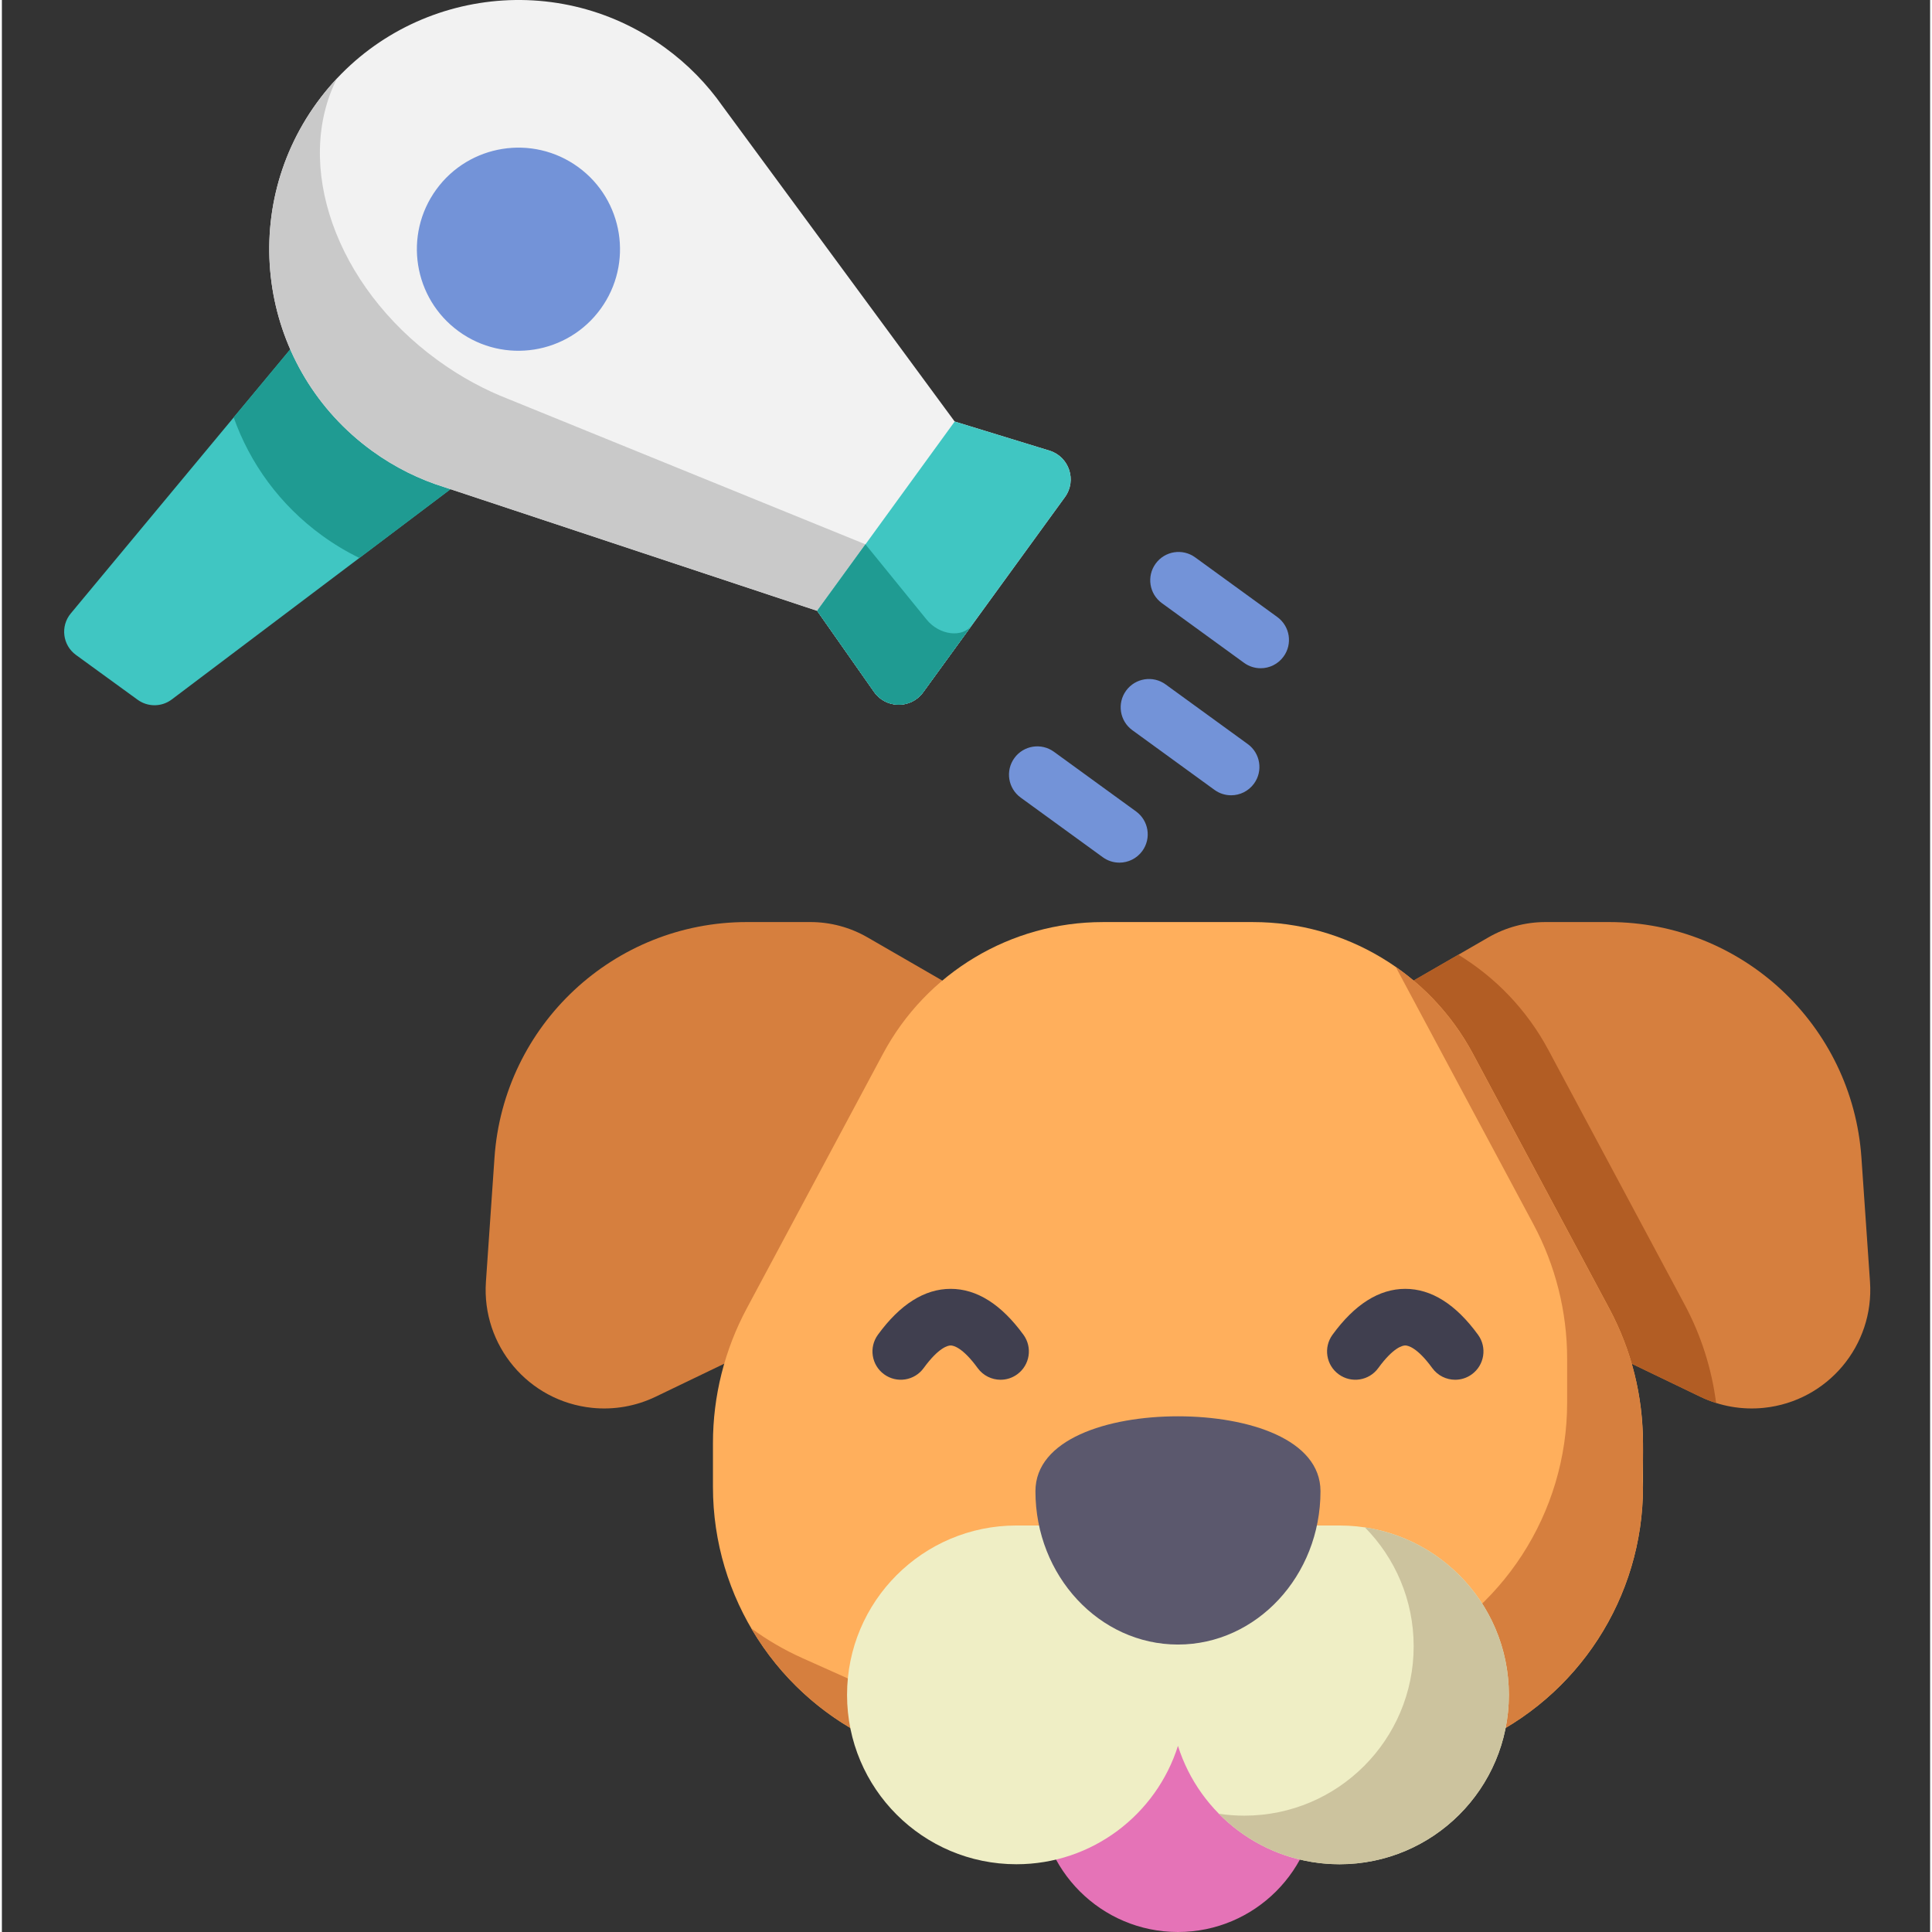
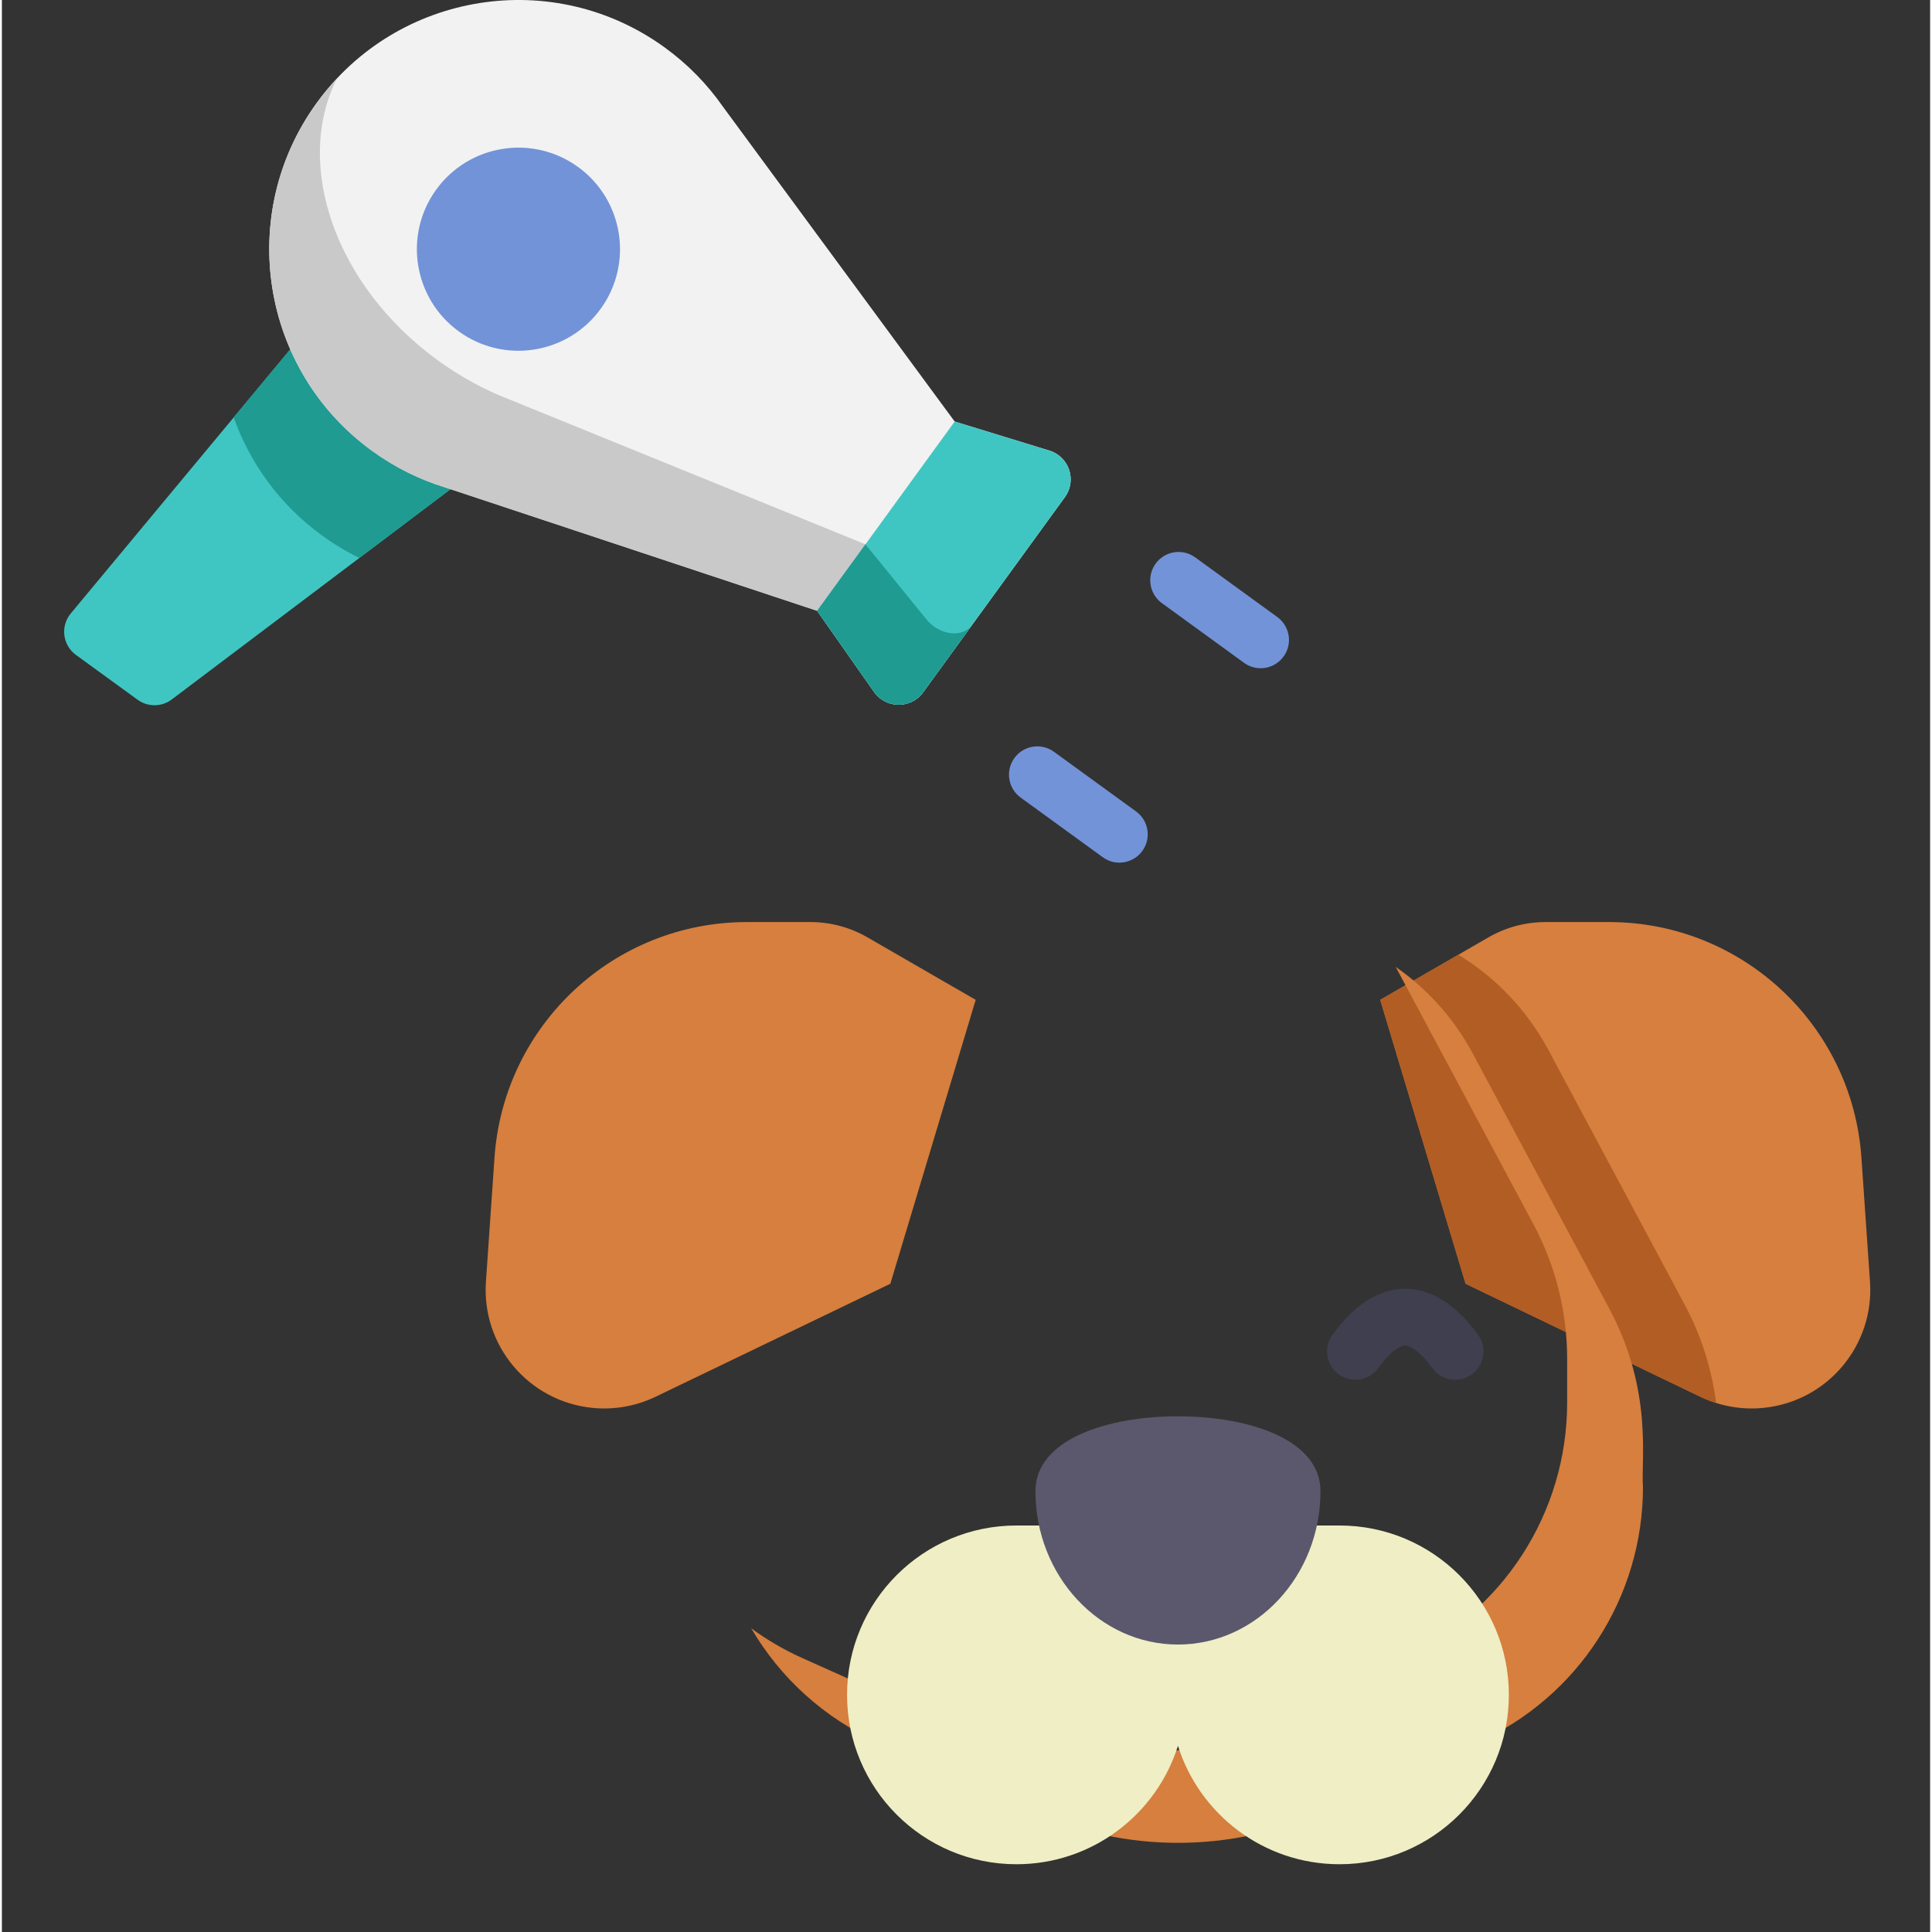
<svg xmlns="http://www.w3.org/2000/svg" height="511pt" viewBox="-16 0 511 512" width="511pt">
  <rect x="-16" y="0" width="511" height="512" fill="#333333" stroke="none" />
  <path d="m242.07 264.969-28.672-16.555c-4.602-2.66-9.824-4.059-15.137-4.059h-16.828c-35.234 0-64.457 27.273-66.887 62.426l-2.27 32.891c-1.168 16.895 11.262 31.672 28.102 33.418 5.789.602 11.625-.418 16.867-2.941l62.207-29.941zm0 0" fill="#d67f3e" />
  <path d="m349.273 264.969 28.672-16.555c4.605-2.66 9.824-4.059 15.141-4.059h16.824c35.238 0 64.457 27.273 66.887 62.426l2.273 32.891c1.164 16.895-11.262 31.672-28.105 33.418-5.785.602-11.625-.418-16.867-2.941l-62.203-29.941zm0 0" fill="#d67f3e" />
  <path d="m434.098 370.148c1.359.652 2.762 1.203 4.188 1.652-1.168-9.086-3.973-17.914-8.32-26.035l-36.133-67.523c-5.664-10.582-13.973-19.203-23.859-25.227l-20.699 11.949 22.621 75.238zm0 0" fill="#b25d24" />
-   <path d="m333.863 480.215 41.156-18.422c26.703-11.953 43.891-38.477 43.891-67.73v-11.621c0-12.449-3.074-24.703-8.945-35.676l-36.133-67.523c-11.492-21.477-33.875-34.883-58.234-34.883h-39.852c-24.359 0-46.742 13.406-58.234 34.883l-36.129 67.523c-5.875 10.973-8.945 23.227-8.945 35.676v11.621c0 29.254 17.188 55.777 43.887 67.73l41.156 18.422c24.301 10.875 52.086 10.875 76.383 0zm0 0" fill="#ffaf5c" />
  <path d="m409.965 346.766-36.133-67.523c-5.004-9.352-12.074-17.172-20.469-23.023.125.227.246.453.371.684l36.129 67.52c5.875 10.977 8.945 23.23 8.945 35.676v11.625c0 29.254-17.184 55.777-43.887 67.727l-41.156 18.422c-24.301 10.879-52.086 10.879-76.383 0l-41.156-18.422c-4.887-2.184-9.453-4.859-13.656-7.949 7.664 13.109 19.316 23.828 33.754 30.293l41.156 18.418c24.301 10.879 52.086 10.879 76.383 0l41.156-18.418c26.703-11.953 43.887-38.477 43.887-67.73-.586-6.977 2.766-25.414-8.941-47.297zm0 0" fill="#d67f3e" />
-   <path d="m332.461 475.211c0 20.316-16.473 36.789-36.789 36.789s-36.789-16.473-36.789-36.789c0-20.316 16.473-36.789 36.789-36.789s36.789 16.473 36.789 36.789zm0 0" fill="#e573b7" />
  <path d="m252.859 404.273h85.625c24.789 0 44.883 20.098 44.883 44.887 0 24.789-20.094 44.883-44.883 44.883-20.078 0-37.078-13.184-42.812-31.371-5.734 18.188-22.734 31.371-42.812 31.371-24.789 0-44.883-20.094-44.883-44.883 0-24.789 20.094-44.887 44.883-44.887zm0 0" fill="#efeec5" />
-   <path d="m345.223 404.777c7.984 8.102 12.914 19.227 12.914 31.504 0 24.789-20.094 44.887-44.883 44.887-2.289 0-4.539-.172-6.738-.504 8.141 8.258 19.457 13.379 31.969 13.379 24.789 0 44.883-20.094 44.883-44.883.004-22.5-16.551-41.133-38.145-44.383zm0 0" fill="#ccc39e" />
  <path d="m295.672 375.336c-18.797 0-37.77 6.141-37.77 19.852 0 22.402 16.945 40.633 37.77 40.633 20.828 0 37.77-18.23 37.77-40.633 0-13.711-18.969-19.852-37.77-19.852zm0 0" fill="#5b586d" />
-   <path d="m248.668 365.648c-2.316 0-4.602-1.07-6.07-3.09-4.051-5.566-6.504-5.996-7.16-5.996s-3.109.43-7.16 5.996c-2.438 3.352-7.129 4.09-10.48 1.648-3.348-2.438-4.086-7.125-1.648-10.477 5.879-8.074 12.367-12.172 19.289-12.172s13.41 4.098 19.289 12.172c2.438 3.352 1.699 8.039-1.652 10.477-1.332.973-2.879 1.441-4.406 1.441zm0 0" fill="#403f4f" />
  <path d="m369.141 365.648c-2.32 0-4.605-1.07-6.07-3.09-4.051-5.566-6.508-5.996-7.16-5.996-.656 0-3.109.43-7.16 5.996-2.441 3.352-7.133 4.09-10.48 1.648-3.348-2.438-4.086-7.125-1.648-10.477 5.879-8.074 12.367-12.172 19.289-12.172s13.41 4.098 19.285 12.172c2.441 3.352 1.699 8.039-1.648 10.477-1.332.973-2.875 1.441-4.406 1.441zm0 0" fill="#403f4f" />
-   <path d="m3.633 173.57 16.348 11.879c2.703 1.961 6.371 1.93 9.035-.082l85.762-64.688-48.453-35.203-64.07 77.094c-2.805 3.375-2.172 8.418 1.379 11zm0 0" fill="#40c6c2" />
+   <path d="m3.633 173.57 16.348 11.879c2.703 1.961 6.371 1.93 9.035-.082l85.762-64.688-48.453-35.203-64.07 77.094c-2.805 3.375-2.172 8.418 1.379 11m0 0" fill="#40c6c2" />
  <path d="m66.324 85.477-20.895 25.145c4.305 12.137 12.199 23.148 23.406 31.289 3.176 2.309 6.488 4.289 9.898 5.953l36.043-27.184zm0 0" fill="#1f9b92" />
  <path d="m159.707 12.617c6.07 4.41 11.172 9.664 15.254 15.484 40.938 55.621 41.082 55.816 61.539 83.609l25.102 7.703c5.238 1.609 7.34 7.895 4.117 12.328l-37.582 51.73c-3.223 4.434-9.852 4.383-12.996-.105l-15.086-21.496c-32.754-10.863-32.988-10.941-98.535-32.688-6.797-2.086-13.367-5.312-19.441-9.723-29.504-21.438-36.043-62.73-14.605-92.234 21.434-29.504 62.73-36.047 92.234-14.609zm0 0" fill="#f2f2f2" />
  <path d="m229.066 164.199-16.207-19.949c-31.375-12.766-31.598-12.855-94.387-38.402-6.488-2.504-12.898-5.957-18.969-10.371-27.219-19.773-38.211-51.875-26.703-74.699-1.887 2.012-3.668 4.16-5.332 6.449-21.434 29.504-14.895 70.797 14.609 92.234 6.07 4.41 12.645 7.637 19.441 9.723 65.547 21.742 65.781 21.82 98.535 32.688l15.082 21.496c3.148 4.484 9.777 4.539 13 .105l12.926-17.797c-2.496 3.438-8.613 2.684-11.996-1.477zm0 0" fill="#c9c9c9" />
  <path d="m136.715 44.266c-12.027-8.734-28.859-6.07-37.598 5.957-8.734 12.023-6.07 28.855 5.953 37.594 12.027 8.738 28.859 6.07 37.598-5.953 8.738-12.027 6.07-28.859-5.953-37.598zm0 0" fill="#7393d8" />
  <path d="m236.5 111.711-36.445 50.16 15.086 21.496c3.145 4.484 9.773 4.539 12.996.105l37.582-51.73c3.223-4.434 1.121-10.719-4.117-12.328zm0 0" fill="#40c6c2" />
  <path d="m228.137 183.473 12.93-17.797c-2.5 3.438-8.617 2.684-12-1.477l-16.211-19.949-12.801 17.621 15.082 21.496c3.16 4.5 9.789 4.527 13 .105zm0 0" fill="#1f9b92" />
  <g fill="#7393d8">
-     <path d="m309.75 210.758c-1.527 0-3.07-.469-4.402-1.434l-21.766-15.816c-3.352-2.434-4.094-7.121-1.66-10.473 2.438-3.352 7.129-4.094 10.477-1.66l21.77 15.812c3.352 2.434 4.094 7.125 1.656 10.477-1.469 2.02-3.754 3.094-6.074 3.094zm0 0" />
    <path d="m317.586 177.09c-1.531 0-3.074-.465-4.402-1.434l-21.77-15.816c-3.352-2.434-4.094-7.125-1.656-10.473 2.434-3.352 7.125-4.094 10.473-1.66l21.77 15.812c3.352 2.438 4.094 7.125 1.656 10.477-1.465 2.02-3.754 3.094-6.07 3.094zm0 0" />
    <path d="m280.152 228.609c-1.531 0-3.07-.465-4.402-1.434l-21.766-15.812c-3.352-2.438-4.094-7.125-1.66-10.477 2.434-3.352 7.125-4.094 10.477-1.66l21.766 15.812c3.352 2.438 4.094 7.125 1.66 10.477-1.469 2.02-3.758 3.094-6.074 3.094zm0 0" />
  </g>
</svg>